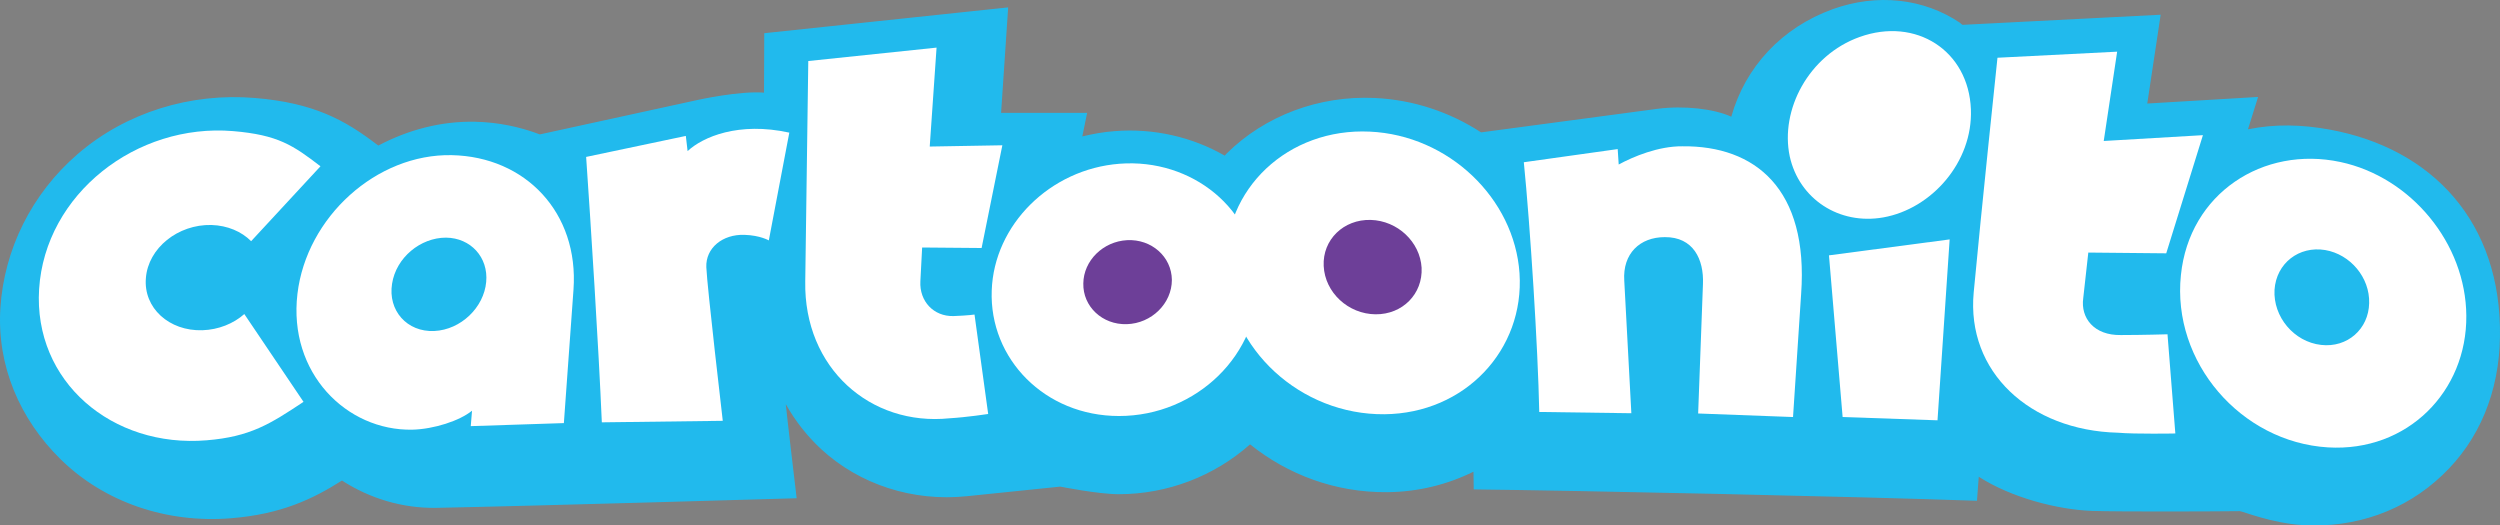
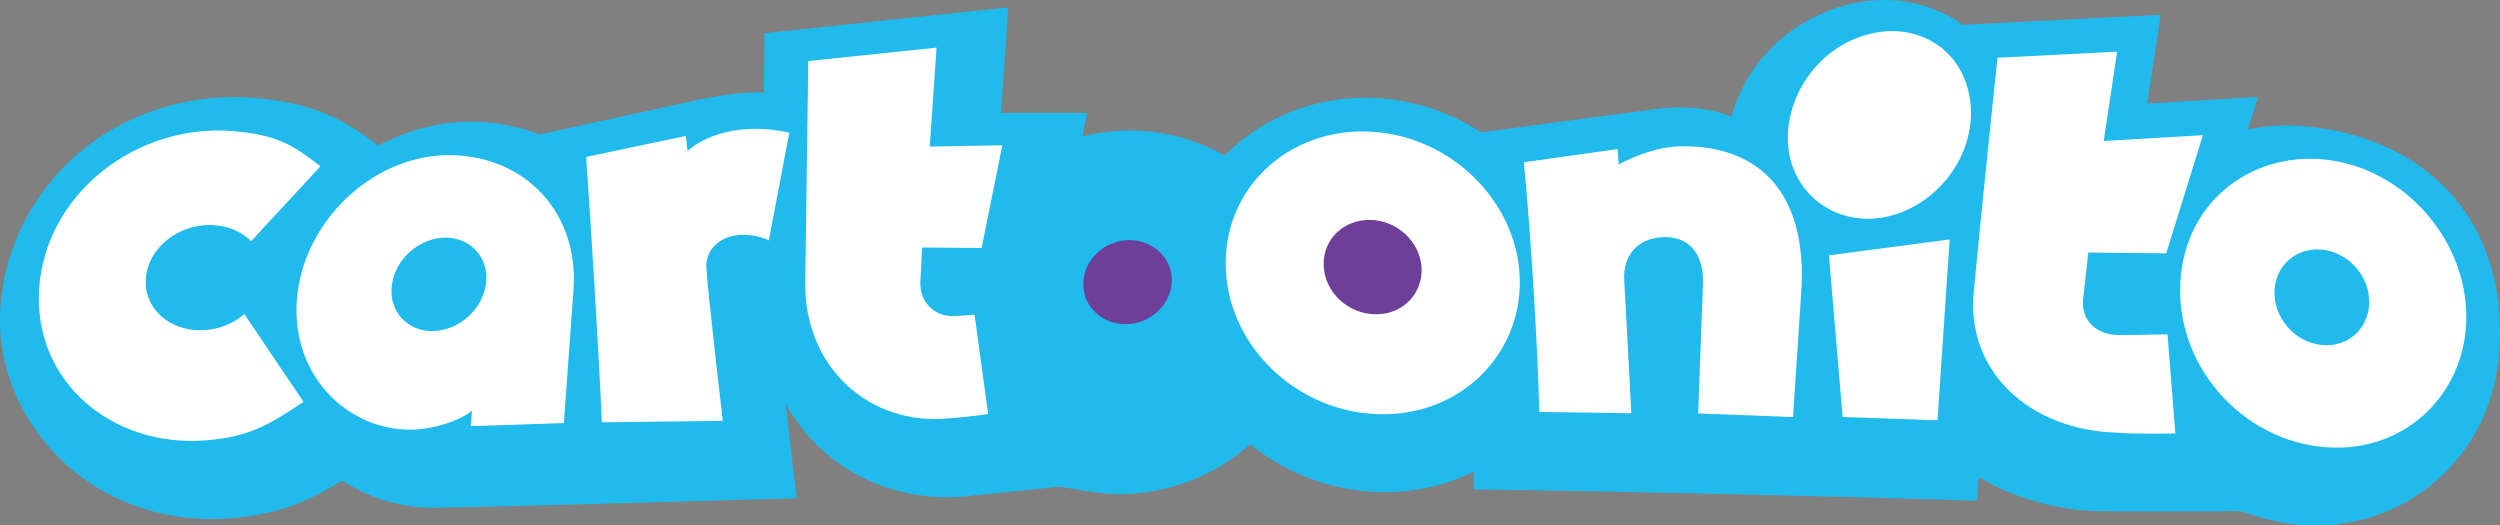
<svg xmlns="http://www.w3.org/2000/svg" xmlns:ns1="http://sodipodi.sourceforge.net/DTD/sodipodi-0.dtd" xmlns:ns2="http://www.inkscape.org/namespaces/inkscape" version="1.1" id="Layer_1" x="0px" y="0px" viewBox="0 0 988.072 207.673" xml:space="preserve" ns1:docname="Cartoonito.svg" width="988.072" height="207.673" ns2:version="1.1.2 (b8e25be833, 2022-02-05)">
  <rect x="0" y="0" width="988.072" height="207.673" fill="#808080" stroke="none" />
  <defs id="defs109" />
  <ns1:namedview id="namedview107" pagecolor="#ffffff" bordercolor="#111111" borderopacity="1" ns2:pageshadow="0" ns2:pageopacity="0" ns2:pagecheckerboard="1" showgrid="false" ns2:zoom="0.977" ns2:cx="500" ns2:cy="103.88946" ns2:window-width="1128" ns2:window-height="682" ns2:window-x="-6" ns2:window-y="-6" ns2:window-maximized="1" ns2:current-layer="g104" />
  <style type="text/css" id="style60">
	.st0{fill:#21BAED;}
	.st1{fill:#FFFFFF;}
	.st2{fill:#6D3F98;}
	.st3{fill:#231F20;}
</style>
  <g id="g104" transform="translate(-0.041,0.12)">
    <path class="st0" d="M 920.8,51.1 C 909.9,49.1 899,48.8 888.5,51 l 4,-12.8 -43.8,2.6 5.3,-35.1 -78.3,4 C 775.3,9.5 775,9.2 774.7,8.9 760.3,-0.8 741.9,-2.8 724.4,3.5 704.2,10.8 689.8,26.4 684.3,46 677.5,42.9 665.7,41.5 655,42.9 l -69.6,9.3 c -12.3,-8 -26.7,-12.9 -42.1,-13.6 -22,-1 -43.3,7 -58.4,21.9 -0.3,0.3 -0.5,0.6 -0.8,0.9 C 471.2,54 456,50.5 440.7,51.7 436.3,52 432,52.8 427.8,53.8 l 1.9,-9.3 h -34 L 398.5,2.8 302.1,13 302,36.5 c -9.6,-0.8 -26.3,2.9 -26.3,2.9 L 213.4,53 c -7.9,-3 -16.5,-4.8 -25.5,-5 -13.5,-0.3 -26.6,3.2 -38.3,9.4 L 149,57 C 136.2,47.2 123.9,40.5 100.7,38.6 75.5,36.5 49.9,44.2 30.7,60.8 12.5,76.5 1.7,98.5 0.2,121.5 c -1.5,22.9 7.7,44.1 23.8,59.9 17.2,16.9 41.8,25.4 67.4,23.3 19.8,-1.6 32.3,-7.6 43.8,-14.9 11,7.1 23.9,11 37.2,10.8 40.7,-0.8 142.5,-3.8 142.5,-3.8 0,0 -3.9,-32.9 -4.3,-37.2 3.7,6.6 8.4,12.6 14,17.8 15.2,14 36.2,20.8 57.5,18.6 l 37,-3.8 c 0,0 15,3 23.1,3 19.2,0 37.7,-7.1 51.9,-19.7 14.8,11.9 33.7,19.1 54.2,18.9 12.2,-0.1 23.8,-3 34.1,-8.1 l 0.1,7 c 42.4,0.5 150.7,2.8 198.9,4.5 l 0.7,-9.5 c 12.9,8.3 31.2,13 44.7,13.5 12,0.4 50.3,0.2 58.5,0.1 1,0 12.3,4.7 24.7,5.5 21,1.3 40.6,-5.7 55.3,-19.7 14.7,-13.9 22.5,-33 22.8,-54.7 0.7,-45.3 -26.8,-74.5 -67.3,-81.9" id="path62" />
    <g id="g96">
      <path class="st1" d="M 80,130.4 C 66.9,130.8 56.7,121.6 57.7,109.8 58.6,97.9 70.4,88.5 83.6,88.8 90,89 95.5,91.4 99.3,95.2 L 126.7,65.6 C 115.9,57.3 109.9,53.2 92.2,51.7 53.9,48.5 17.9,76.6 15.5,114.1 13.2,150.7 44.4,177 81.7,173.9 99,172.5 106.9,167.4 120,158.7 L 96.6,124 c -4.3,3.8 -10.2,6.2 -16.6,6.4" id="path64" />
      <path class="st1" d="m 178.6,61.2 c -29.8,-0.6 -57.4,24.5 -61,54.8 -3.7,31.3 19.4,54.2 45.4,53.7 8.5,-0.2 18.7,-3.5 23.6,-7.5 l -0.5,6.1 36.8,-1.2 3.8,-52.7 c 2.2,-30.5 -19,-52.6 -48.1,-53.2 m -6.9,69.5 c -10.8,0.5 -18.4,-8.1 -16.7,-18.7 1.6,-10.3 11.2,-18.2 21.3,-18.2 9.8,0.1 16.8,7.8 15.9,17.5 -0.9,10.1 -10,18.9 -20.5,19.4" id="path66" />
      <path class="st1" d="m 271.8,59.6 -0.7,-6 -39.4,8.3 c 1.9,27.6 4.9,74.5 6.2,104.9 l 47.8,-0.6 c 0,0 -6.2,-53.1 -6.5,-60.7 -0.3,-7.6 6.4,-13.1 15.1,-12.8 6.2,0.2 9.6,2.2 9.6,2.2 L 312,52.3 c -20,-4.4 -34.2,1.7 -40.2,7.3" id="path68" />
      <path class="st1" d="m 388,97.9 8.2,-40.6 -28.7,0.5 2.7,-39.1 -50.7,5.3 -1.2,87.1 c -0.6,34.3 25.8,57.3 57,54.1 6.8,-0.4 15.3,-1.7 15.3,-1.7 l -5.4,-39.3 c 0,0 -2.7,0.4 -8.3,0.6 -7.9,0.2 -13.5,-5.9 -13.1,-13.7 l 0.7,-13.4 z" id="path70" />
      <g id="g76">
-         <path class="st1" d="m 442.5,64.6 c -27.4,2.1 -49.6,24.1 -50.5,50.1 -1,27 21,49.6 50.3,49.6 30.7,0 55.9,-24.6 54.8,-53.8 -1,-28 -26,-48.1 -54.6,-45.9" id="path72" />
        <path class="st2" d="m 445.4,128 c -9.7,0.3 -17.4,-7 -17.2,-16.1 0.1,-9 7.8,-16.6 17.3,-17.1 9.6,-0.5 17.6,6.5 17.7,15.7 0,9.3 -8,17.2 -17.8,17.5" id="path74" />
      </g>
      <g id="g82">
        <path class="st1" d="m 541.4,51.9 c -32.1,-1.5 -58,22.4 -56.9,53.9 1.1,32 29.6,58.1 62.7,57.8 31.9,-0.3 55.4,-25.5 53.4,-55.7 -2,-29.7 -28.1,-54.6 -59.2,-56" id="path78" />
        <path class="st2" d="m 543.7,124.1 c -10.8,-0.1 -20,-8.6 -20.5,-19.1 -0.5,-10.4 7.9,-18.5 18.6,-18.2 10.6,0.3 19.5,8.7 20.1,18.9 0.5,10.3 -7.5,18.5 -18.2,18.4" id="path80" />
      </g>
      <path class="st1" d="m 665,57.7 c -9.5,-0.1 -19.5,4.1 -25.2,7.2 l -0.4,-6.1 -37.1,5.2 c 2.5,24.8 5.6,73.4 6.1,98.7 l 36.4,0.5 -2.8,-52.4 c -0.7,-10.7 6.2,-17.2 16,-17.2 11.3,-0.1 15.5,8.8 15.1,18.5 l -1.9,51.2 37.5,1.4 3.2,-48.6 C 714.9,74.5 693.7,57.4 665,57.7" id="path84" />
      <g id="g90">
        <polygon class="st1" points="770.6,94.5 722.9,100.8 728.3,164.7 765.8,166 " id="polygon86" />
        <path class="st1" d="M 744.4,85.8 C 763.5,82.4 779.8,63.9 779,43.1 778.1,19.9 757.3,6.5 735,14.5 c -20.1,7.2 -31.5,28.8 -27.6,47.2 3.7,16.8 19.5,27.2 37,24.1 z" id="path88" />
      </g>
      <path class="st1" d="m 856.2,100 14.5,-46.7 -39.2,2.3 5.3,-35.3 -47.3,2.4 c 0,0 -6.5,61.6 -9.4,92.8 -2.9,31.2 22,54.5 57,55.4 7,0.6 22.7,0.3 22.7,0.3 L 856.7,132 c 0,0 -9.9,0.3 -18.4,0.3 -10.7,0.2 -16,-6.8 -14.9,-14.6 l 2,-18 z" id="path92" />
      <path class="st1" d="m 925,63.9 c -30.5,-6.5 -59.7,12.4 -63,44.7 -3.6,34.4 23.7,66 58.1,68.1 31.5,1.9 55,-22.2 54.7,-52.1 C 974.6,96.2 953.1,69.9 925,63.9 m -7.6,72.3 c -10.7,-1.2 -19,-11.1 -18.4,-21.8 0.7,-10.5 9.7,-17.4 20,-15.7 10,1.7 17.7,10.9 17.4,21 -0.2,10.2 -8.6,17.7 -19,16.5" id="path94" />
    </g>
  </g>
</svg>